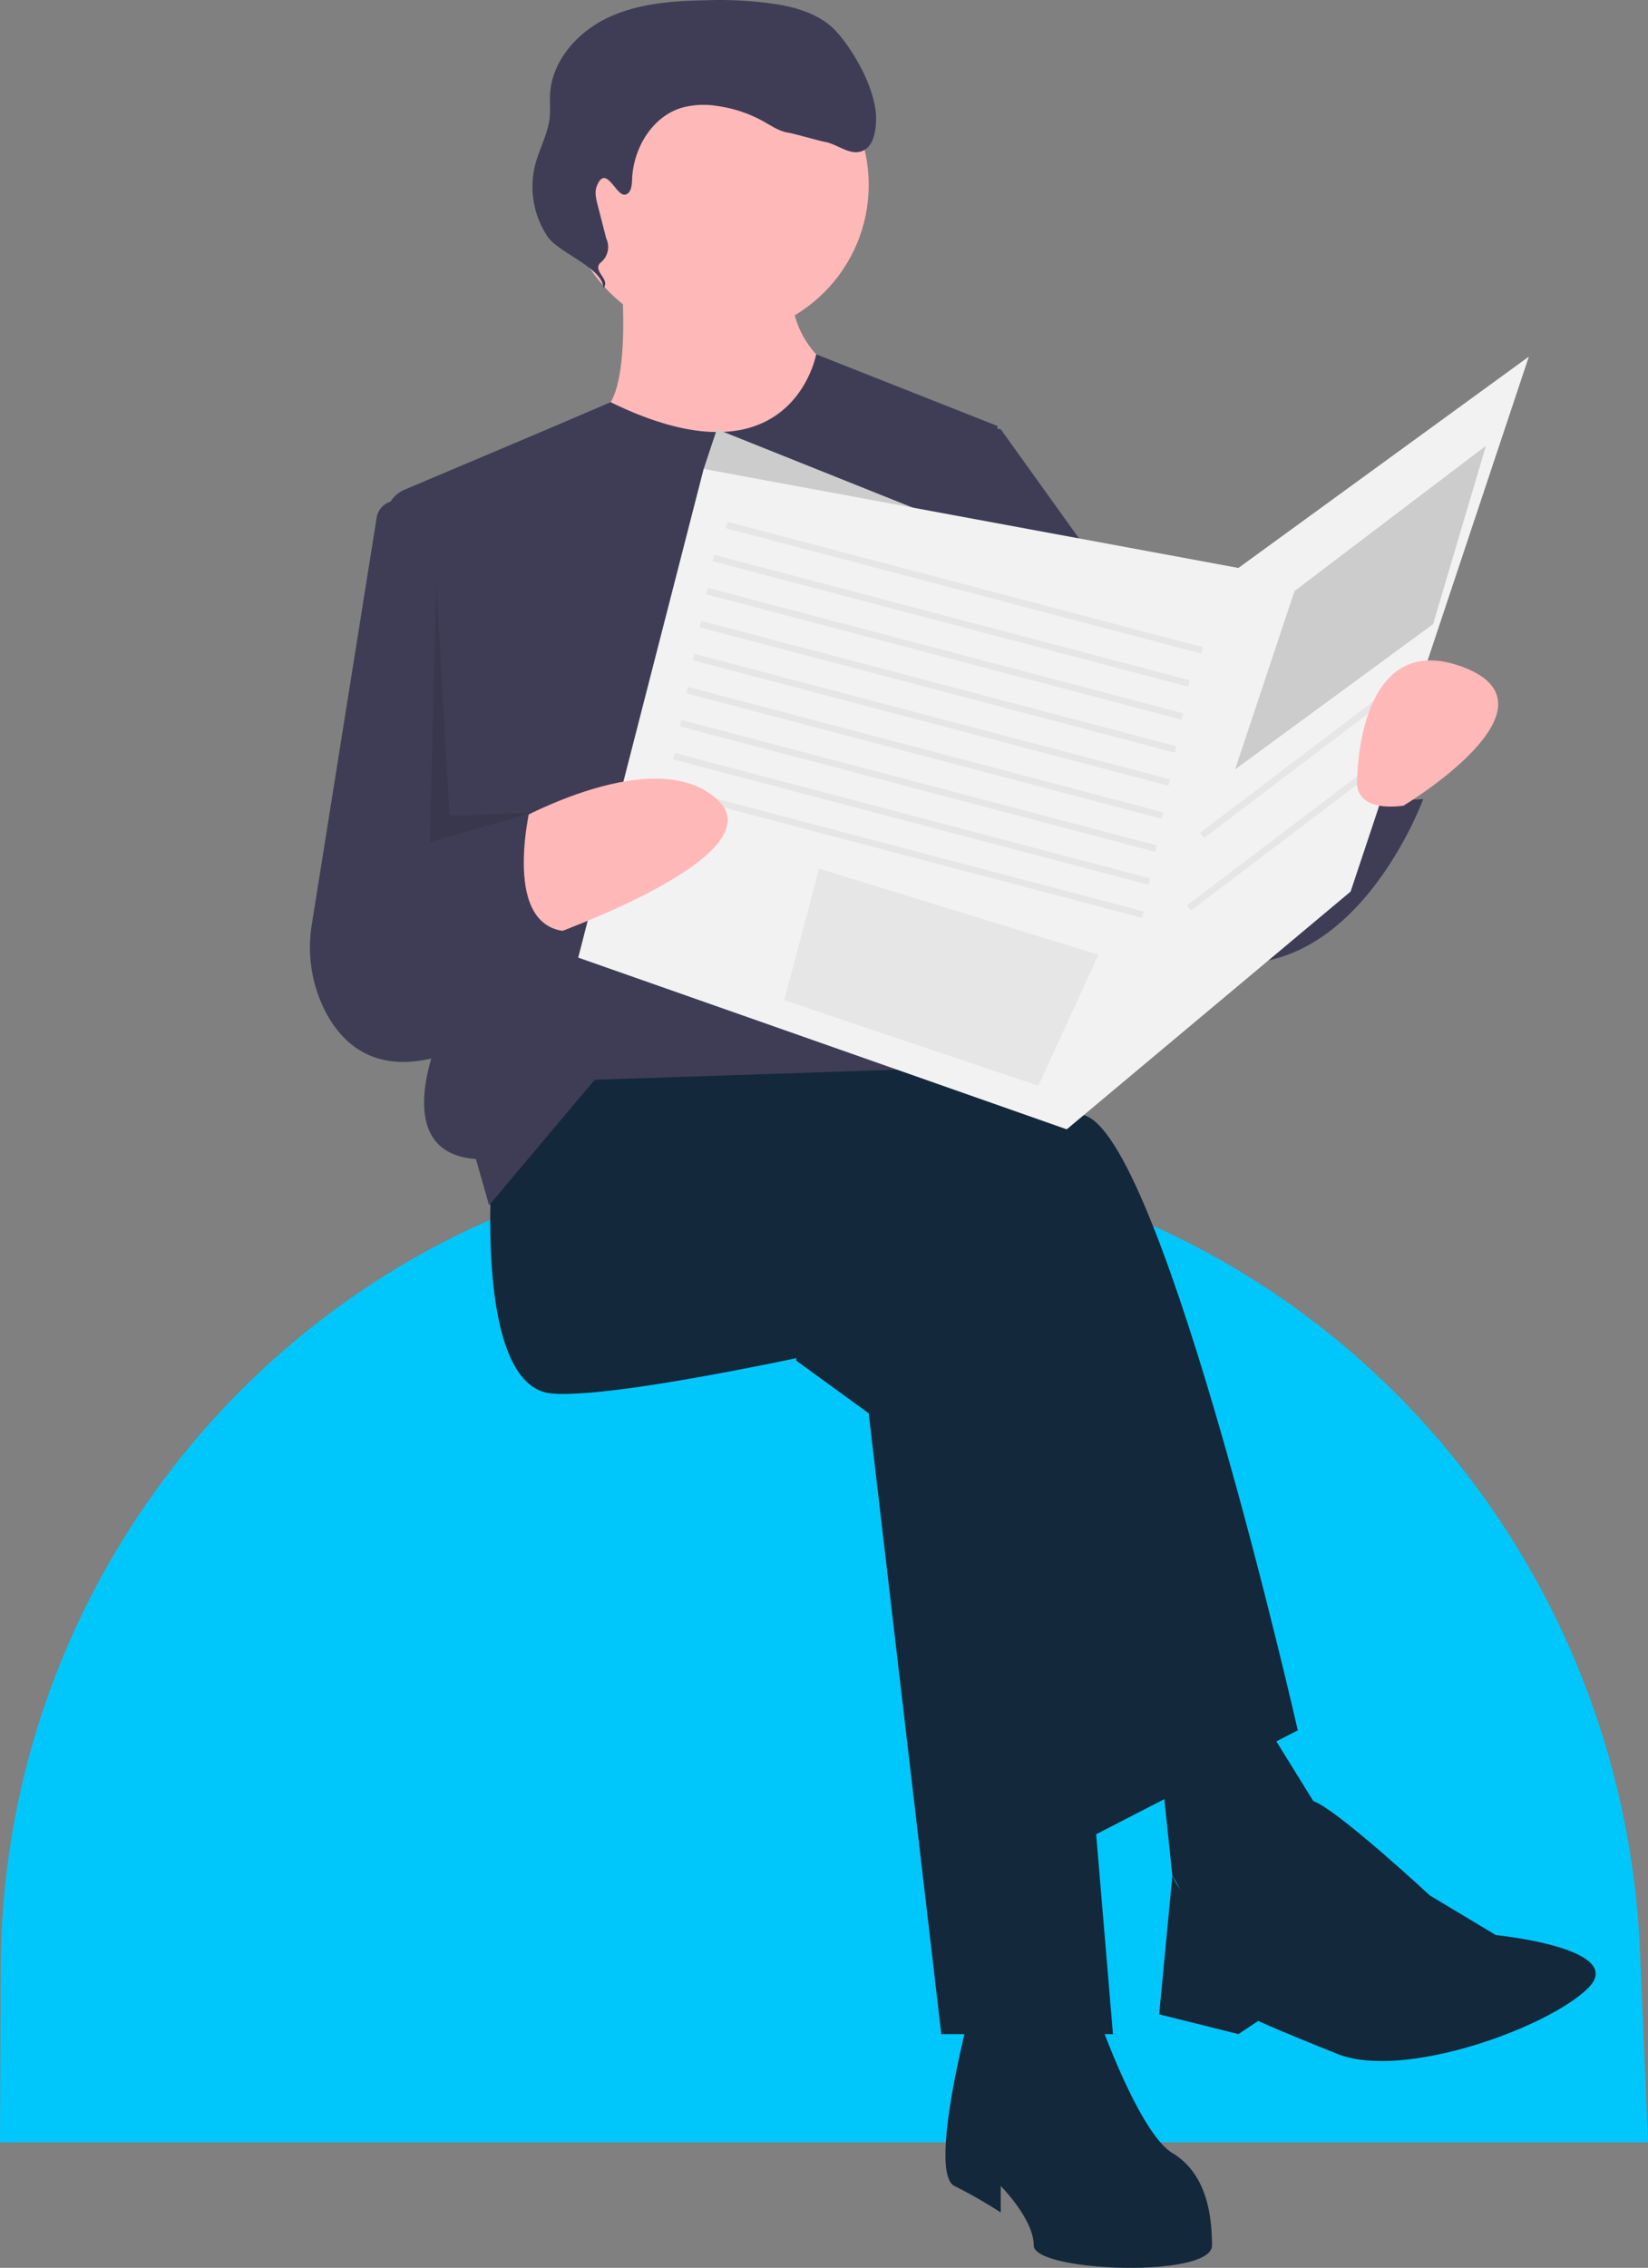
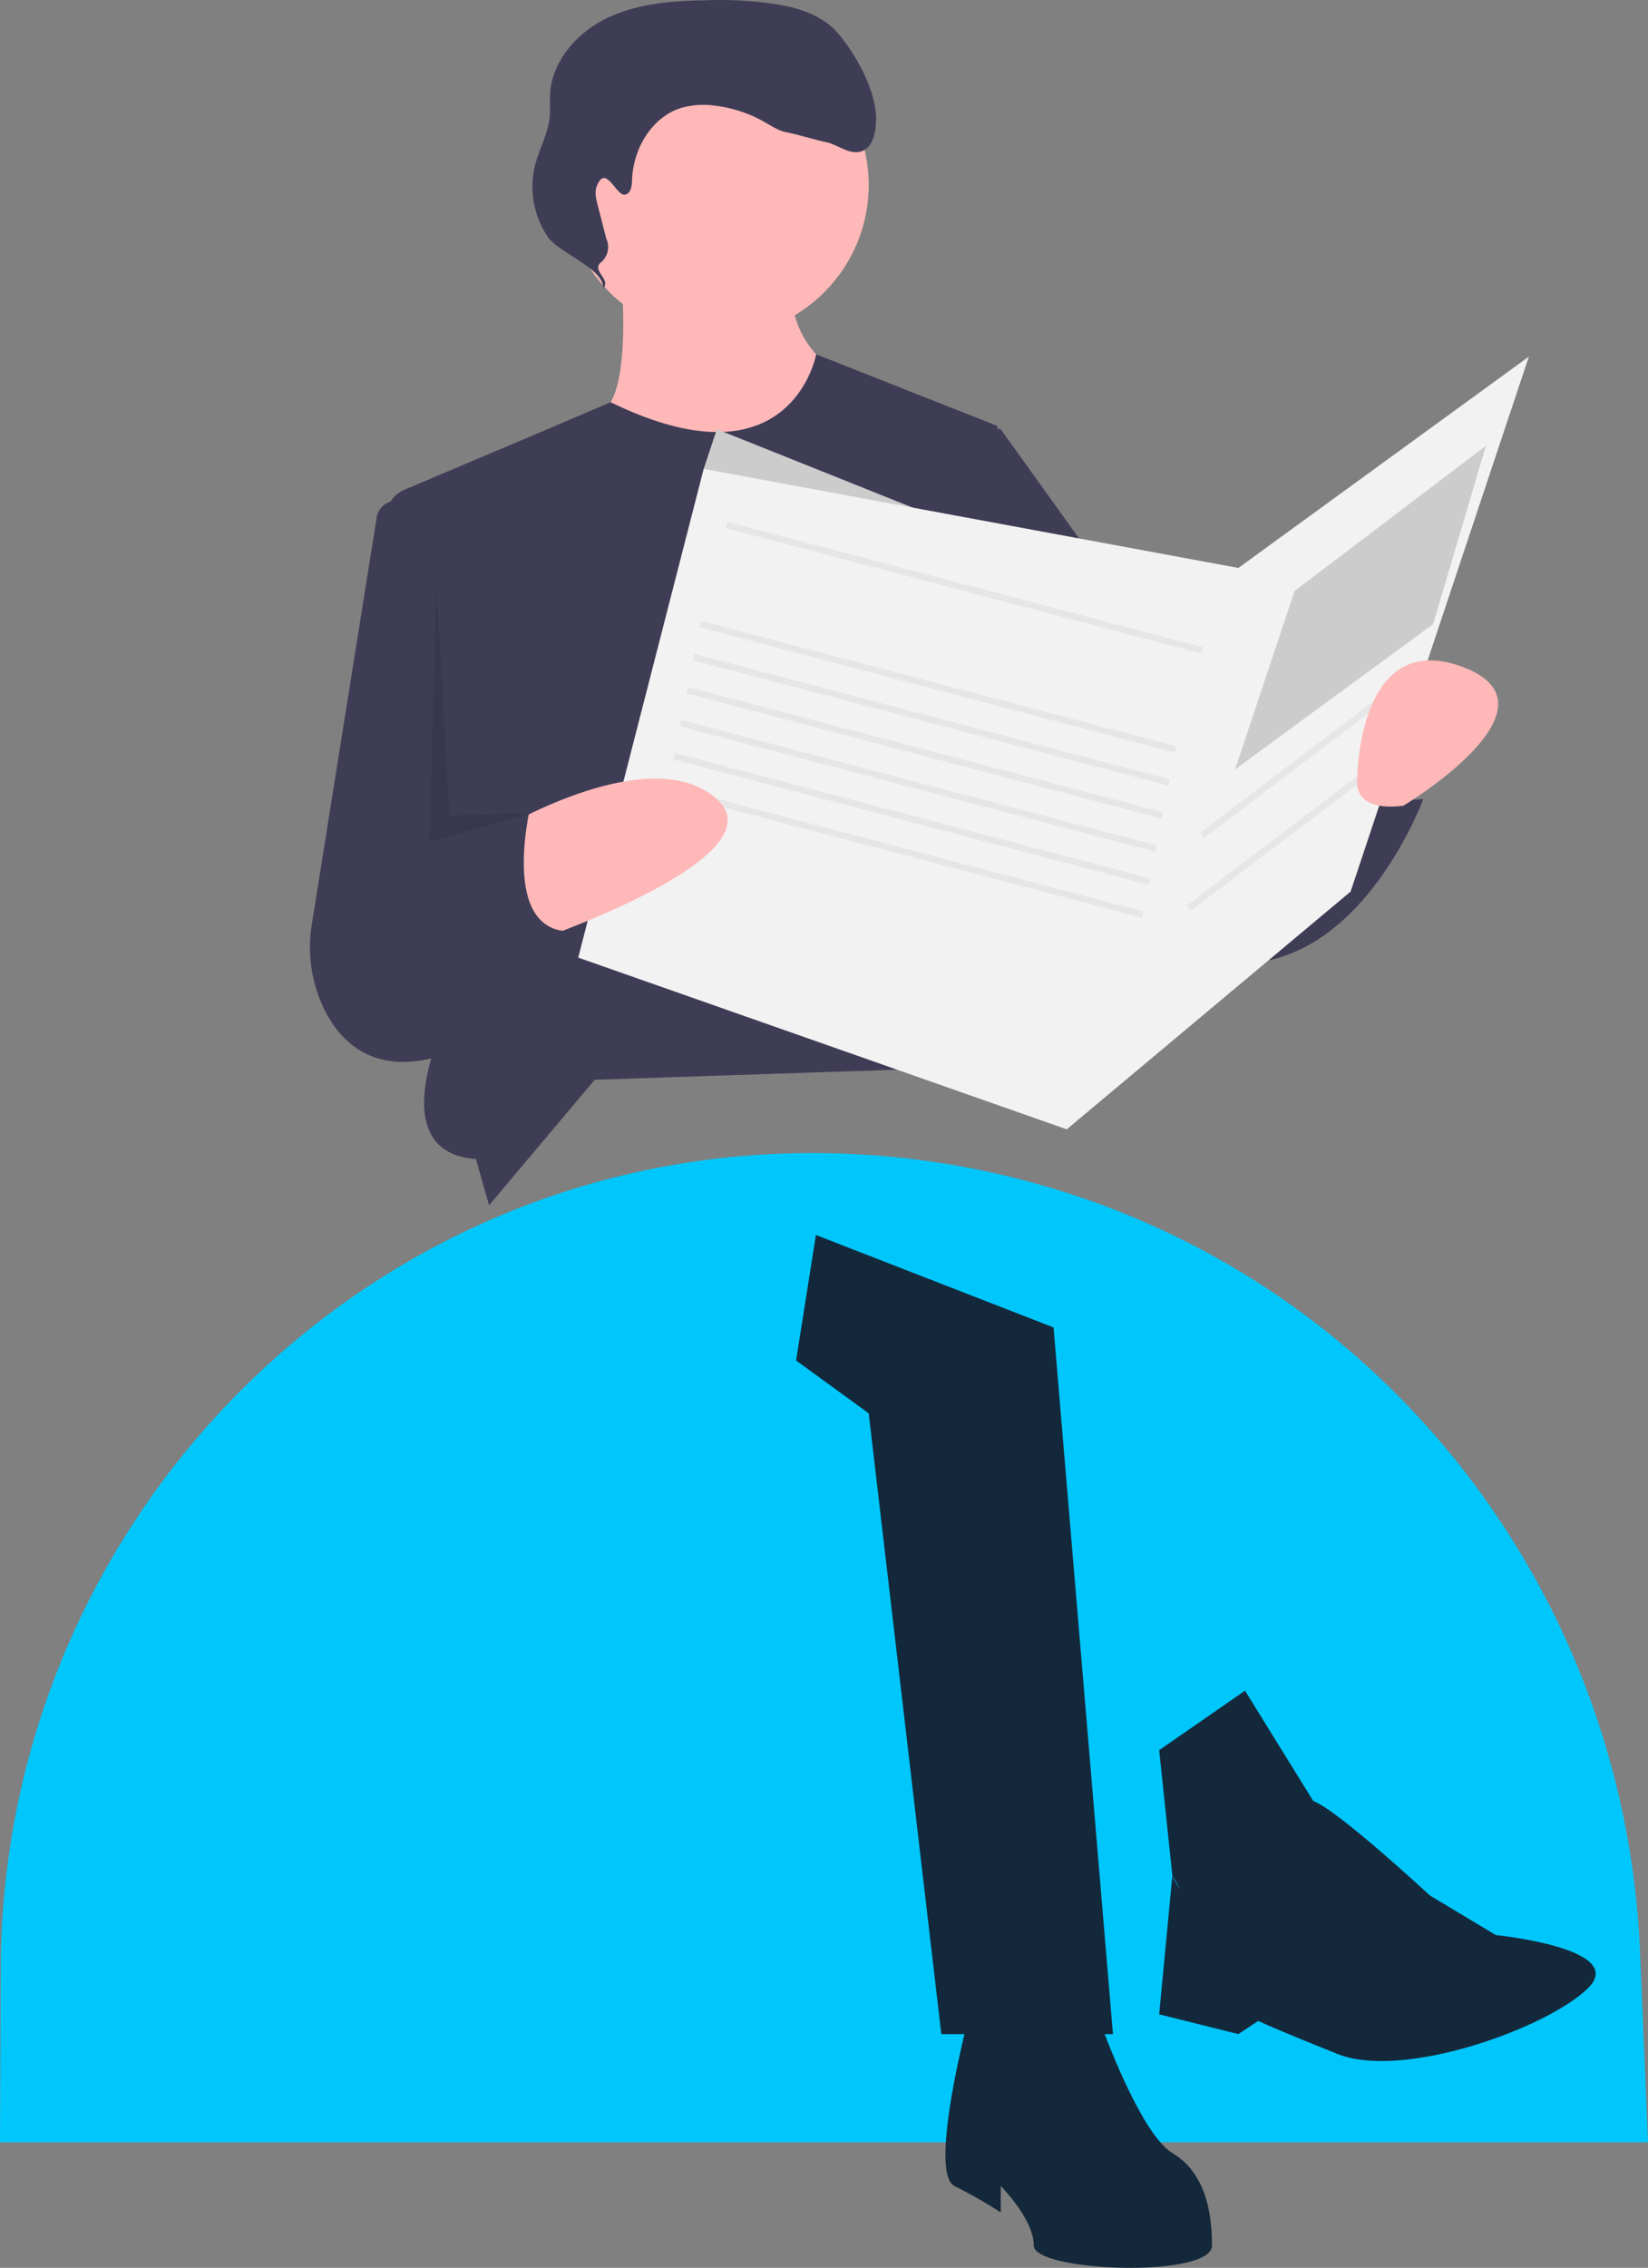
<svg xmlns="http://www.w3.org/2000/svg" width="412.467" height="567.348" viewBox="0 0 412.467 567.348">
  <rect x="0" y="0" width="412.467" height="567.348" fill="#808080" stroke="none" />
  <g id="Group_34946" data-name="Group 34946" transform="translate(-146.605 0.042)">
    <path id="Path_37074" data-name="Path 37074" d="M576.467,586.638H164l.186-43.732c.47-110.656,88.793-201.836,199.435-203.718q1.792-.031,3.591-.031h0a208.63,208.63,0,0,1,72.927,13.1c78.287,29.155,130.834,103.23,134.329,186.7Z" transform="translate(-17.395 -50.728)" fill="#00c7fb" />
    <path id="Path_37075" data-name="Path 37075" d="M398.287,394.645l18.174,13.218,18.175,155.31h42.958l-14.87-176.79-59.48-23.131Z" transform="translate(-52.434 -54.332)" fill="#14283b" />
-     <path id="Path_37076" data-name="Path 37076" d="M308.821,335.49s-4.956,56.175,14.871,57.828S419.521,376.8,419.521,376.8L455.87,505.67l54.524-28.089s-33.044-145.4-52.871-153.658-85.916-24.784-85.916-24.784L323.692,307.4Z" transform="translate(-38.972 -44.744)" fill="#14283b" />
    <path id="Path_37077" data-name="Path 37077" d="M447.818,594.444s-9.914,38-3.3,41.306a119.446,119.446,0,0,1,11.565,6.609V635.75s8.261,8.261,8.261,14.87,44.61,8.261,44.61,0-1.652-18.175-9.914-23.131-18.174-33.045-18.174-33.045Z" transform="translate(-59.008 -88.907)" fill="#14283b" />
    <path id="Path_37078" data-name="Path 37078" d="M505.14,512.175l3.3,31.393,11.566,19.826L548.1,532l-21.479-34.7Z" transform="translate(-68.414 -74.38)" fill="#14283b" />
    <path id="Path_37079" data-name="Path 37079" d="M531.575,548.394s6.084-20.8,12.13-18.662,29.176,23.619,29.176,23.619l16.522,9.914s33.045,3.3,23.131,13.218S566.273,599.613,549.75,593s-19.826-8.261-19.826-8.261l-4.957,3.3L505.14,583.09l3.3-34.7S513.4,563.264,531.575,548.394Z" transform="translate(-68.414 -79.206)" fill="#14283b" />
    <circle id="Ellipse_241" data-name="Ellipse 241" cx="38.001" cy="38.001" r="38.001" transform="translate(288.025 8.214)" fill="#ffb8b8" />
    <path id="Path_37080" data-name="Path 37080" d="M345.022,78.68s3.3,34.7-6.609,34.7,1.652,42.959,28.088,42.959,36.349-51.22,36.349-51.22-18.174-6.609-14.87-28.088S345.022,78.68,345.022,78.68Z" transform="translate(-42.953 -10.16)" fill="#ffb8b8" />
    <path id="Path_37081" data-name="Path 37081" d="M333.814,116.158l-13.889,5.951-37.7,15.948a7.653,7.653,0,0,0-4.623,7.9l14.231,126.5s-14.871,31.393,8.26,33.044l3.3,11.566,26.436-31.393,99.134-3.3,1.652-160.267-45.359-17.924S379.1,138.295,333.814,116.158Z" transform="translate(-34.378 -15.587)" fill="#3f3d56" />
    <path id="Path_37082" data-name="Path 37082" d="M284.365,149.2l-6.106-1.744a5.034,5.034,0,0,0-6.354,4.047L255.7,253.142a35.3,35.3,0,0,0,3.449,22.041c5.006,9.479,15.4,18.076,36.779,7.853l14.87-107.4Z" transform="translate(-31.037 -22.03)" fill="#3f3d56" />
    <path id="Path_37083" data-name="Path 37083" d="M435.2,122.347l19.826,3.3,54.524,76,4.956,13.218,31.393-9.914s-1.652,14.87,14.87,13.218c0,0-19.826,54.524-61.133,38s-54.524-66.09-54.524-66.09Z" transform="translate(-57.954 -18.304)" fill="#3f3d56" />
    <path id="Path_37084" data-name="Path 37084" d="M448.743,155.973l-74.351-29.741-3.3,9.914,34.7,29.74Z" transform="translate(-48.366 -18.885)" fill="#ccc" />
    <path id="Path_37085" data-name="Path 37085" d="M343.977,48.638c1.4-.375,1.609-2.238,1.657-3.69.252-7.776,4.933-15.754,12.377-18.017a20.8,20.8,0,0,1,8.771-.483,33.211,33.211,0,0,1,11.877,3.963c1.939,1.089,3.84,2.4,6.039,2.735,1.452.219,7.739,2.048,9.186,2.306,3.179.566,6.133,3.409,9.184,2.351,2.918-1.013,3.564-4.791,3.635-7.88.161-7.036-5.18-16.774-9.885-22.008-3.57-3.972-8.946-5.806-14.2-6.759A94.484,94.484,0,0,0,364.044.026c-8.41.15-17.053.8-24.636,4.438s-13.953,10.881-14.316,19.284c-.076,1.75.1,3.508-.043,5.254-.359,4.259-2.621,8.106-3.682,12.246a22.407,22.407,0,0,0,3.13,17.909c2.814,4.142,14.068,7.9,13.906,12.906,2.034-2.107-2.763-4.229-.729-6.337a5.011,5.011,0,0,0,1.491-6.122L337,51.179c-.4-1.543-.784-3.212-.187-4.689C339.133,40.768,341.636,49.263,343.977,48.638Z" transform="translate(-40.83)" fill="#3f3d56" />
    <path id="Path_37086" data-name="Path 37086" d="M365.568,132.95,334.175,255.215,456.44,298.174l71.046-59.481L572.1,104.862l-72.7,52.871Z" transform="translate(-42.846 -15.689)" fill="#f2f2f2" />
    <rect id="Rectangle_1472" data-name="Rectangle 1472" width="1.652" height="123.033" transform="matrix(0.255, -0.967, 0.967, 0.255, 328.294, 132.104)" fill="#e6e6e6" />
-     <rect id="Rectangle_1473" data-name="Rectangle 1473" width="1.652" height="123.033" transform="matrix(0.255, -0.967, 0.967, 0.255, 324.989, 140.365)" fill="#e6e6e6" />
-     <rect id="Rectangle_1474" data-name="Rectangle 1474" width="1.652" height="123.033" transform="matrix(0.255, -0.967, 0.967, 0.255, 323.337, 148.626)" fill="#e6e6e6" />
    <rect id="Rectangle_1475" data-name="Rectangle 1475" width="1.652" height="123.033" transform="matrix(0.255, -0.967, 0.967, 0.255, 321.685, 156.887)" fill="#e6e6e6" />
    <rect id="Rectangle_1476" data-name="Rectangle 1476" width="1.652" height="123.033" transform="matrix(0.255, -0.967, 0.967, 0.255, 320.032, 165.148)" fill="#e6e6e6" />
    <rect id="Rectangle_1477" data-name="Rectangle 1477" width="1.652" height="123.033" transform="matrix(0.255, -0.967, 0.967, 0.255, 318.38, 173.41)" fill="#e6e6e6" />
    <rect id="Rectangle_1478" data-name="Rectangle 1478" width="1.652" height="123.033" transform="matrix(0.255, -0.967, 0.967, 0.255, 316.728, 181.671)" fill="#e6e6e6" />
    <rect id="Rectangle_1479" data-name="Rectangle 1479" width="1.652" height="123.033" transform="matrix(0.255, -0.967, 0.967, 0.255, 315.076, 189.932)" fill="#e6e6e6" />
    <rect id="Rectangle_1480" data-name="Rectangle 1480" width="1.652" height="123.033" transform="matrix(0.255, -0.967, 0.967, 0.255, 313.423, 198.193)" fill="#e6e6e6" />
    <path id="Path_37087" data-name="Path 37087" d="M311.85,241.452s37.16-22.2,53.683-7.326-47.915,36.35-47.915,36.35Z" transform="translate(-39.507 -34.254)" fill="#ffb8b8" />
    <path id="Path_37088" data-name="Path 37088" d="M263.816,253.2l47.915-18.175s-8.261,31.393,8.261,33.045l-23.131,28.089S250.6,296.161,263.816,253.2Z" transform="translate(-31.968 -35.155)" fill="#3f3d56" />
-     <path id="Path_37089" data-name="Path 37089" d="M403.532,255.507l69.9,21.524-15.047,32.8L394.8,288.4Z" transform="translate(-51.913 -38.232)" fill="#e6e6e6" />
    <path id="Path_37090" data-name="Path 37090" d="M542.352,167.439l47.915-36.35L577.049,175.7l-49.568,36.349Z" transform="translate(-71.755 -19.611)" fill="#ccc" />
    <rect id="Rectangle_1481" data-name="Rectangle 1481" width="60.142" height="1.653" transform="translate(446.965 208.301) rotate(-37.183)" fill="#e6e6e6" />
    <rect id="Rectangle_1482" data-name="Rectangle 1482" width="60.142" height="1.653" transform="translate(443.661 226.476) rotate(-37.183)" fill="#e6e6e6" />
    <path id="Path_37091" data-name="Path 37091" d="M574.978,230.579s41.306-24.784,14.87-34.7-26.435,28.088-26.435,28.088S561.76,232.232,574.978,230.579Z" transform="translate(-77.119 -29.054)" fill="#ffb8b8" />
    <path id="Path_37092" data-name="Path 37092" d="M292.114,171.888l-1.652,64.437,25.609-7.309-20.653.7Z" transform="translate(-36.308 -25.713)" opacity="0.1" style="isolation: isolate" />
  </g>
</svg>